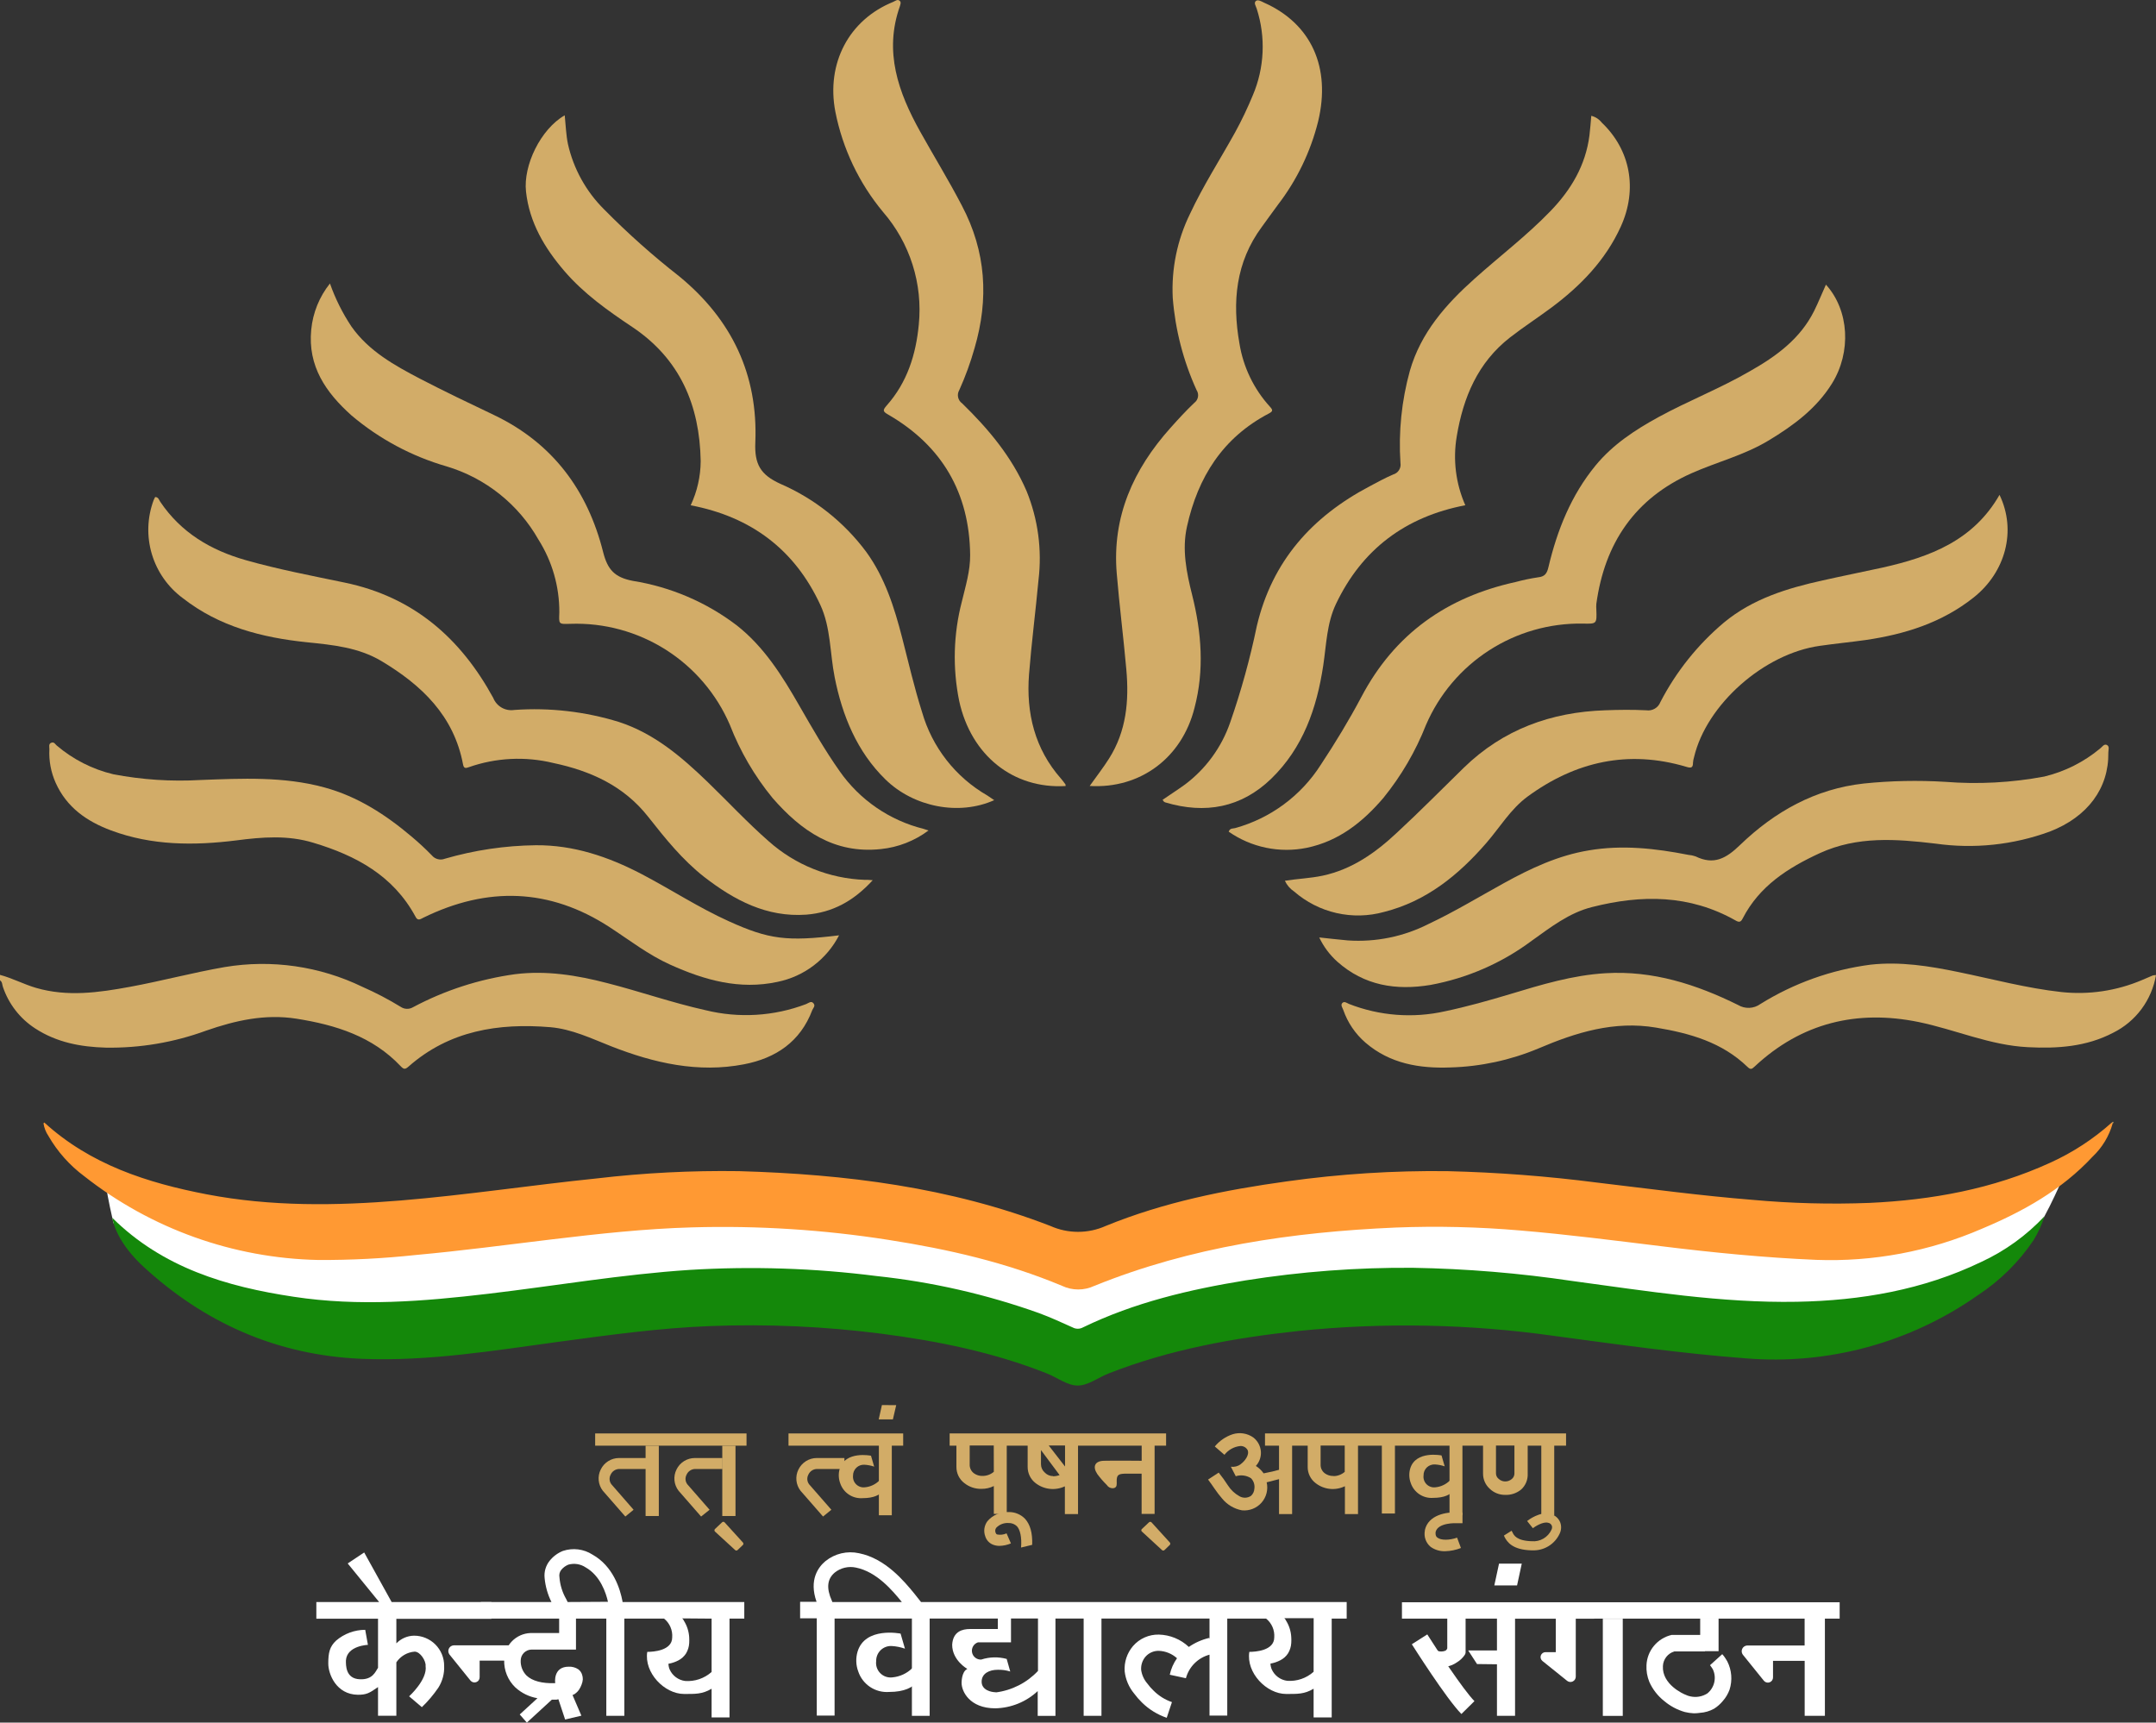
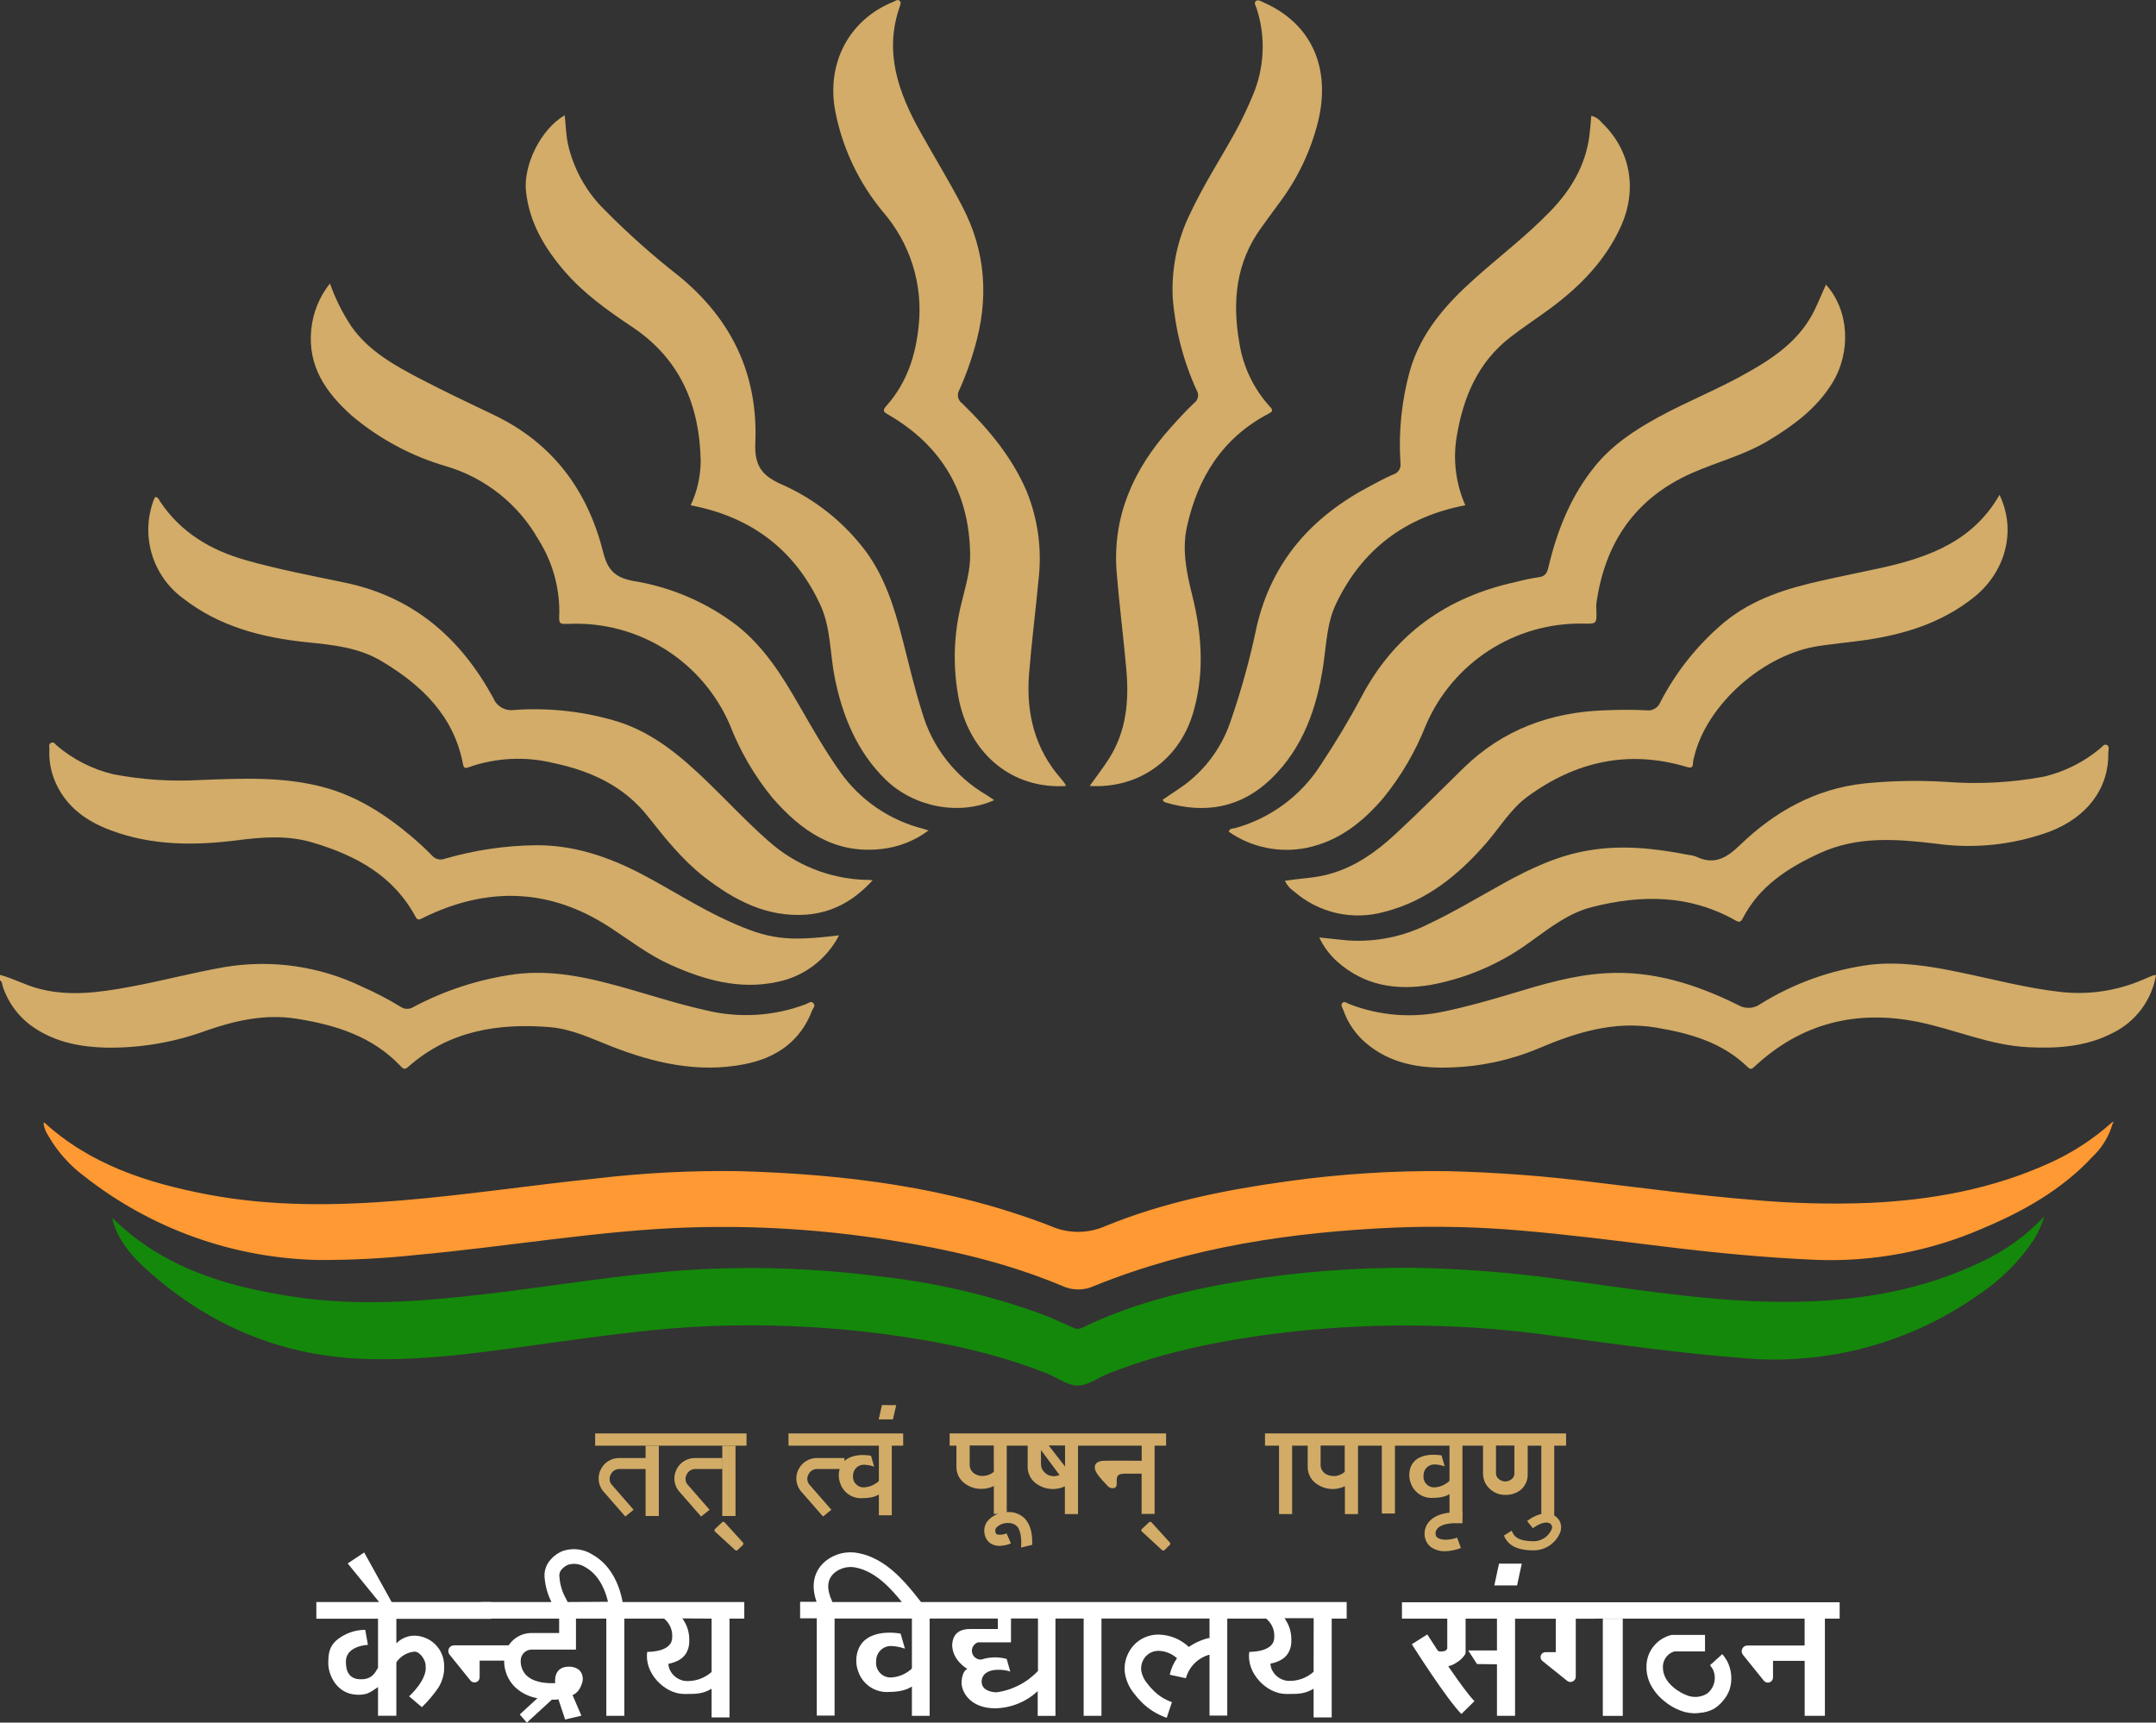
<svg xmlns="http://www.w3.org/2000/svg" width="204" height="163" viewBox="0 0 204 163" fill="none">
  <rect x="0" y="0" width="204" height="163" fill="#333333" stroke="none" />
  <g clip-path="url(#clip0_15_518)">
-     <path d="M10.735 115.73C10.735 115.73 10.066 112.834 10.099 112.443C10.131 112.052 22.17 116.724 22.17 116.724L43.558 116.056L64.163 113.339L85.203 114.562L98.247 119.539L110.02 118.24L120.504 114.79L145.441 113.415C145.441 113.415 167.09 114.594 167.209 114.709C167.329 114.823 185.884 115.524 185.884 115.524L195.19 111.525L194.891 112.133C194.891 112.133 194.092 113.915 193.434 115.111L192.842 116.273L188.385 119.81C188.385 119.81 176.27 123.701 176.074 123.722C175.878 123.744 169.274 124.967 169.274 124.967C169.274 124.967 155.773 125.048 155.616 124.967C155.458 124.885 134.538 122.696 134.538 122.696L111.933 124.461C111.933 124.461 102.72 126.423 102.639 126.461C102.557 126.499 95.524 126.694 95.366 126.656C95.209 126.618 68.19 122.027 68.19 122.027L54.222 123.755C54.222 123.755 38.78 126.222 38.514 126.222C38.248 126.222 23.295 124.108 23.295 124.108L13.376 118.447L10.735 115.73Z" fill="white" />
    <path d="M0 92.247C1.169 92.557 2.239 93.133 3.402 93.475C6.386 94.344 9.343 93.921 12.3 93.377C15.257 92.834 18.246 92.03 21.257 91.508C25.695 90.765 30.253 91.42 34.302 93.383C35.542 93.928 36.744 94.556 37.9 95.263C38.073 95.384 38.278 95.452 38.489 95.459C38.701 95.466 38.91 95.411 39.09 95.301C42.097 93.701 45.363 92.645 48.738 92.182C51.711 91.812 54.597 92.285 57.434 93.019C60.559 93.817 63.603 94.888 66.761 95.589C69.915 96.366 73.23 96.165 76.267 95.013C76.484 94.931 76.751 94.67 76.968 94.931C77.186 95.192 76.936 95.377 76.859 95.578C75.729 98.572 73.413 100.125 70.402 100.707C66.054 101.549 61.88 100.593 57.825 99.001C55.95 98.262 54.102 97.371 52.075 97.197C47.183 96.789 42.52 97.512 38.655 100.924C38.34 101.201 38.21 101.201 37.916 100.892C35.242 98.061 31.763 96.98 28.051 96.393C25.078 95.925 22.268 96.561 19.491 97.528C16.453 98.641 13.236 99.185 10.001 99.131C7.647 99.066 5.365 98.642 3.332 97.316C1.896 96.387 0.817 94.998 0.272 93.377C0.201 93.171 0.228 92.91 0 92.763V92.247Z" fill="#D2AC68" />
    <path d="M199.896 106.319C199.557 107.517 198.9 108.6 197.994 109.455C195.065 112.606 191.407 114.643 187.515 116.273C182.579 118.41 177.226 119.414 171.851 119.213C166.959 119.006 162.067 118.523 157.219 117.925C152.757 117.382 148.305 116.806 143.821 116.431C139.914 116.094 135.989 116.002 132.07 116.154C122.287 116.578 112.683 117.974 103.546 121.674C103.069 121.898 102.549 122.015 102.022 122.015C101.495 122.015 100.974 121.898 100.497 121.674C95.236 119.468 89.714 118.202 84.094 117.327C77.94 116.358 71.71 115.96 65.484 116.138C61.043 116.262 56.635 116.746 52.227 117.273C47.939 117.789 43.656 118.36 39.351 118.751C36.282 119.082 33.198 119.24 30.111 119.224C22.062 119.057 14.286 116.272 7.963 111.291C6.588 110.267 5.437 108.973 4.582 107.488C4.341 107.13 4.181 106.724 4.114 106.298L4.191 106.216C8.555 110.199 13.925 111.927 19.567 113.013C25.649 114.176 31.774 114.1 37.916 113.595C44.058 113.089 50.27 112.144 56.456 111.508C60.925 110.982 65.424 110.752 69.924 110.818C79.996 111.106 89.92 112.34 99.383 116.002C100.208 116.371 101.102 116.562 102.005 116.562C102.909 116.562 103.803 116.371 104.628 116.002C110.118 113.758 115.906 112.595 121.771 111.785C126.796 111.081 131.867 110.758 136.94 110.818C141.694 110.933 146.438 111.296 151.153 111.905C156.045 112.486 160.937 113.144 165.829 113.535C169.505 113.87 173.2 113.966 176.889 113.823C182.803 113.551 188.559 112.508 193.994 110.02C196.119 109.057 198.084 107.774 199.82 106.216L199.896 106.319Z" fill="#FF9933" />
    <path d="M10.62 115.23C15.382 119.952 21.42 121.75 27.801 122.706C33.937 123.641 40.057 123.146 46.172 122.424C52.531 121.674 58.847 120.582 65.239 120.164C71.147 119.803 77.075 119.997 82.947 120.745C88.193 121.302 93.355 122.48 98.323 124.255C99.41 124.657 100.448 125.135 101.497 125.608C101.645 125.688 101.81 125.73 101.978 125.73C102.146 125.73 102.312 125.688 102.459 125.608C107.351 123.239 112.536 122.022 117.835 121.158C123.08 120.325 128.385 119.925 133.695 119.963C138.743 120.05 143.78 120.468 148.773 121.212C155.838 122.163 162.877 123.309 170.03 123.179C176.079 123.065 181.955 122.06 187.466 119.408C189.719 118.367 191.749 116.9 193.445 115.089C193.194 115.886 192.845 116.649 192.407 117.36C191.018 119.424 189.231 121.19 187.151 122.554C180.751 127.059 172.972 129.174 165.171 128.531C159.072 128.069 153.023 127.211 146.963 126.396C138.984 125.275 130.9 125.121 122.885 125.939C116.754 126.597 110.704 127.683 104.9 129.96C103.91 130.346 102.943 131.112 101.965 131.106C100.986 131.101 100.019 130.34 99.03 129.949C93.986 127.95 88.703 126.885 83.36 126.195C78.006 125.51 72.605 125.27 67.212 125.477C62.445 125.657 57.733 126.309 53.015 126.944C46.759 127.792 40.514 128.841 34.16 128.574C26.203 128.227 19.295 125.173 13.463 119.756C11.778 118.164 10.87 116.561 10.62 115.23Z" fill="#14880A" />
    <path d="M103.106 74.371C103.758 73.453 104.394 72.638 104.943 71.769C106.574 69.188 106.84 66.336 106.574 63.364C106.307 60.326 105.916 57.3 105.666 54.263C105.215 48.895 107.237 44.412 110.748 40.489C111.476 39.674 112.221 38.859 113.014 38.109C113.194 37.973 113.314 37.774 113.353 37.552C113.391 37.331 113.344 37.103 113.221 36.914C111.966 34.159 111.202 31.206 110.965 28.188C110.826 25.443 111.387 22.708 112.596 20.239C113.841 17.571 115.439 15.099 116.863 12.529C117.485 11.393 118.044 10.223 118.537 9.025C119.644 6.428 119.778 3.519 118.912 0.831C118.841 0.592 118.618 0.288 118.819 0.103C119.02 -0.081 119.363 0.136 119.591 0.245C124.064 2.228 125.95 6.368 124.722 11.486C124.01 14.349 122.715 17.035 120.917 19.375C120.401 20.065 119.906 20.772 119.395 21.467C116.922 24.809 116.58 28.569 117.276 32.502C117.636 34.732 118.636 36.808 120.156 38.479C120.45 38.799 120.461 38.919 120.042 39.136C115.694 41.418 113.346 45.151 112.313 49.818C111.824 51.992 112.264 54.165 112.803 56.306C113.688 59.848 113.966 63.402 113.025 66.977C111.84 71.72 107.884 74.654 103.106 74.371Z" fill="#D2AC68" />
    <path d="M100.829 74.377C95.877 74.67 91.882 71.486 90.757 66.325C90.124 63.209 90.211 59.991 91.013 56.914C91.361 55.458 91.812 54.013 91.795 52.502C91.73 46.629 89.127 42.179 84.056 39.239C83.512 38.93 83.512 38.816 83.903 38.365C85.833 36.191 86.665 33.562 86.936 30.715C87.127 28.802 86.926 26.871 86.345 25.039C85.764 23.207 84.814 21.512 83.555 20.06C81.278 17.322 79.725 14.056 79.039 10.562C78.164 5.998 80.322 1.869 84.523 0.174C84.719 0.092 84.936 -0.12 85.148 0.098C85.278 0.228 85.192 0.424 85.148 0.587C83.621 4.89 84.996 8.737 87.067 12.453C88.371 14.795 89.784 17.088 91.013 19.457C93.306 23.803 93.578 28.28 92.214 32.937C91.831 34.295 91.348 35.623 90.768 36.909C90.645 37.114 90.605 37.358 90.656 37.592C90.706 37.826 90.843 38.032 91.04 38.169C93.535 40.598 95.747 43.239 97.138 46.477C98.219 49.136 98.606 52.027 98.263 54.877C97.986 57.86 97.6 60.853 97.366 63.809C97.084 67.482 97.91 70.872 100.399 73.687C100.551 73.855 100.682 74.051 100.818 74.23C100.827 74.278 100.831 74.328 100.829 74.377Z" fill="#D2AC68" />
    <path d="M94.073 75.713C90.746 77.208 86.463 76.376 83.778 73.752C81.093 71.128 79.697 67.727 78.974 64.075C78.522 61.793 78.615 59.381 77.62 57.24C75.202 52.008 71.071 48.9 65.353 47.813C65.968 46.504 66.29 45.076 66.299 43.63C66.206 38.365 64.358 33.975 59.836 30.948C57.51 29.394 55.227 27.781 53.385 25.629C51.542 23.477 50.091 21.07 49.77 18.126C49.498 15.653 51.151 12.22 53.434 10.91C53.531 11.85 53.559 12.763 53.738 13.627C54.267 15.976 55.457 18.125 57.168 19.821C59.395 22.079 61.766 24.192 64.266 26.145C69.25 30.236 71.734 35.463 71.468 41.864C71.381 43.912 71.946 44.923 73.837 45.781C77.06 47.18 79.859 49.398 81.958 52.214C83.735 54.659 84.626 57.49 85.365 60.364C85.969 62.706 86.507 65.059 87.241 67.368C88.195 70.706 90.411 73.541 93.421 75.273C93.616 75.398 93.801 75.523 94.073 75.713Z" fill="#D2AC68" />
    <path d="M110.003 75.681C110.715 75.192 111.438 74.73 112.134 74.225C114.105 72.742 115.589 70.704 116.395 68.373C117.437 65.382 118.281 62.325 118.923 59.223C120.374 53.089 124.13 48.9 129.587 46.02C130.326 45.629 131.059 45.222 131.826 44.896C132.054 44.831 132.25 44.684 132.376 44.483C132.503 44.283 132.551 44.043 132.511 43.809C132.317 40.871 132.618 37.921 133.402 35.083C134.44 31.47 136.815 28.791 139.533 26.363C141.919 24.227 144.474 22.288 146.702 19.978C148.659 17.957 150.034 15.632 150.393 12.812C150.469 12.22 150.507 11.617 150.566 10.959C150.959 11.055 151.308 11.281 151.556 11.6C154.273 14.186 154.969 17.897 153.36 21.44C151.914 24.624 149.555 27.047 146.794 29.106C145.501 30.068 144.142 30.948 142.87 31.937C139.826 34.312 138.451 37.599 137.837 41.288C137.462 43.494 137.743 45.761 138.647 47.808C132.973 48.895 128.864 51.986 126.407 57.153C125.543 58.968 125.499 61.005 125.206 62.962C124.597 67.009 123.293 70.764 120.287 73.681C117.444 76.431 114.036 77.05 110.275 75.931C110.219 75.915 110.167 75.887 110.123 75.849C110.079 75.796 110.039 75.74 110.003 75.681Z" fill="#D2AC68" />
    <path d="M31.22 26.824C31.727 28.264 32.411 29.635 33.258 30.905C34.889 33.219 37.307 34.561 39.737 35.833C42.036 37.028 44.379 38.147 46.721 39.261C52.287 41.913 55.602 46.395 57.07 52.247C57.494 53.91 58.157 54.632 59.874 54.964C63.451 55.534 66.831 56.98 69.712 59.174C72.305 61.212 74.017 63.956 75.636 66.781C76.843 68.878 78.039 70.976 79.441 72.964C81.342 75.687 84.165 77.628 87.387 78.43C87.491 78.457 87.594 78.495 87.855 78.582C86.539 79.568 84.98 80.177 83.344 80.343C78.947 80.815 75.794 78.609 73.093 75.502C71.391 73.425 70.03 71.093 69.06 68.59C67.801 65.663 65.687 63.184 62.995 61.477C60.302 59.771 57.157 58.917 53.972 59.028C52.825 59.066 52.885 59.071 52.923 57.941C52.935 55.507 52.251 53.12 50.95 51.062C49.055 47.716 45.939 45.231 42.253 44.13C38.946 43.175 35.879 41.53 33.253 39.305C30.823 37.131 29.111 34.643 29.448 31.198C29.601 29.599 30.217 28.079 31.22 26.824Z" fill="#D2AC68" />
    <path d="M172.769 26.933C174.981 29.367 175.182 33.328 173.345 36.284C171.872 38.658 169.709 40.25 167.367 41.668C165.024 43.086 162.475 43.7 160.062 44.776C154.686 47.161 151.833 51.405 151.045 57.137C151.03 57.318 151.03 57.499 151.045 57.68C151.094 59.039 151.094 59.039 149.757 59.006C146.614 58.957 143.527 59.841 140.887 61.548C138.247 63.254 136.174 65.705 134.929 68.59C133.948 71.087 132.587 73.418 130.896 75.502C128.945 77.789 126.668 79.598 123.646 80.223C122.375 80.482 121.065 80.48 119.796 80.217C118.526 79.955 117.323 79.438 116.259 78.696C116.379 78.338 116.667 78.414 116.863 78.359C120.208 77.436 123.093 75.307 124.961 72.383C126.347 70.291 127.646 68.145 128.82 65.933C131.972 59.957 136.924 56.49 143.43 55.067C144.124 54.88 144.828 54.733 145.539 54.627C146.186 54.562 146.376 54.241 146.512 53.67C147.343 50.155 148.659 46.862 150.979 44.037C152.61 42.059 154.697 40.69 156.904 39.479C159.736 37.93 162.752 36.762 165.562 35.132C168.062 33.719 170.329 32.073 171.65 29.427C172.041 28.639 172.372 27.813 172.769 26.933Z" fill="#D2AC68" />
    <path d="M82.577 83.288C80.778 85.254 78.773 86.352 76.289 86.548C72.544 86.814 69.484 85.184 66.63 82.978C64.554 81.348 62.94 79.332 61.337 77.295C59.032 74.366 55.901 72.948 52.358 72.198C49.708 71.554 46.929 71.692 44.357 72.595C44.058 72.703 43.889 72.725 43.813 72.334C42.949 67.727 39.9 64.831 36.095 62.554C33.921 61.255 31.47 61.022 29.029 60.772C24.785 60.332 20.746 59.294 17.306 56.605C15.9 55.569 14.869 54.105 14.369 52.433C13.869 50.761 13.927 48.972 14.534 47.335C14.572 47.232 14.632 47.134 14.681 47.031C14.99 47.031 15.05 47.313 15.164 47.482C17.132 50.4 19.931 52.062 23.268 53.008C26.35 53.882 29.486 54.475 32.611 55.127C39.134 56.48 43.58 60.381 46.672 66.042C46.826 66.43 47.108 66.753 47.47 66.96C47.833 67.166 48.255 67.243 48.667 67.178C52.012 66.942 55.372 67.328 58.575 68.319C61.907 69.405 64.489 71.617 66.951 73.991C68.88 75.855 70.701 77.822 72.723 79.593C75.241 81.84 78.465 83.136 81.838 83.255C82.017 83.239 82.186 83.26 82.577 83.288Z" fill="#D2AC68" />
    <path d="M189.194 46.825C190.825 50.215 189.765 54.138 186.749 56.534C183.732 58.93 180.226 60.022 176.498 60.565C175.068 60.766 173.639 60.902 172.209 61.109C166.916 61.837 161.464 66.662 160.29 71.649C160.237 71.815 160.204 71.987 160.192 72.16C160.192 72.654 160.018 72.703 159.551 72.557C154.067 70.927 149.066 72.057 144.528 75.382C142.941 76.55 141.914 78.294 140.631 79.772C137.995 82.809 134.956 85.282 130.956 86.292C129.489 86.698 127.944 86.734 126.459 86.396C124.975 86.058 123.597 85.358 122.45 84.358C122.07 84.107 121.767 83.755 121.575 83.342C122.787 83.146 123.983 83.108 125.157 82.858C127.94 82.261 130.157 80.685 132.174 78.794C134.348 76.784 136.402 74.698 138.506 72.644C142.223 69.025 146.756 67.379 151.871 67.21C153.17 67.161 154.469 67.145 155.768 67.21C156.046 67.253 156.33 67.199 156.573 67.057C156.817 66.916 157.004 66.696 157.105 66.433C158.593 63.557 160.634 61.002 163.111 58.914C165.828 56.659 169.122 55.654 172.487 54.915C174.367 54.491 176.259 54.116 178.145 53.703C182.585 52.703 186.705 51.177 189.194 46.825Z" fill="#D2AC68" />
    <path d="M124.825 88.705C125.804 88.808 126.684 88.911 127.543 88.987C130.172 89.163 132.801 88.629 135.152 87.439C137.614 86.281 139.924 84.874 142.299 83.565C144.832 82.168 147.43 80.946 150.322 80.468C153.496 79.924 156.632 80.278 159.757 80.891C159.987 80.909 160.214 80.957 160.431 81.033C162.16 81.88 163.323 81.239 164.654 79.946C167.916 76.806 171.753 74.643 176.362 74.138C178.917 73.876 181.489 73.824 184.053 73.98C187.188 74.228 190.343 74.059 193.434 73.48C195.378 73.01 197.187 72.099 198.722 70.818C198.907 70.677 199.097 70.345 199.364 70.498C199.63 70.65 199.483 70.97 199.489 71.22C199.543 74.573 197.543 77.295 193.95 78.686C190.496 79.952 186.782 80.344 183.14 79.826C179.411 79.386 175.748 79.099 172.188 80.728C169.166 82.119 166.464 83.847 164.888 86.917C164.714 87.259 164.557 87.292 164.225 87.102C159.877 84.641 155.322 84.641 150.637 85.83C148.463 86.374 146.713 87.748 144.93 89.02C142.102 91.13 138.824 92.56 135.353 93.198C132.092 93.741 129.086 93.263 126.537 90.998C125.82 90.354 125.238 89.575 124.825 88.705Z" fill="#D2AC68" />
    <path d="M79.392 88.504C78.812 89.627 77.987 90.607 76.977 91.369C75.968 92.132 74.8 92.658 73.56 92.91C69.989 93.681 66.663 92.747 63.418 91.28C61.347 90.351 59.575 88.965 57.689 87.737C52.004 84.032 46.107 83.874 40.069 86.83C39.775 86.977 39.525 87.178 39.307 86.727C37.22 82.864 33.698 80.957 29.649 79.745C27.236 79.006 24.801 79.202 22.36 79.522C18.344 80.022 14.365 80.017 10.506 78.577C8.218 77.724 6.316 76.403 5.272 74.084C4.82 73.08 4.615 71.982 4.674 70.883C4.674 70.671 4.577 70.378 4.859 70.28C5.142 70.182 5.218 70.427 5.37 70.546C6.913 71.861 8.746 72.792 10.718 73.263C13.437 73.784 16.21 73.966 18.974 73.806C22.888 73.66 26.823 73.459 30.666 74.502C33.823 75.355 36.498 77.088 38.96 79.174C39.623 79.73 40.258 80.32 40.862 80.94C41.008 81.116 41.206 81.241 41.428 81.297C41.649 81.354 41.883 81.339 42.096 81.255C44.893 80.443 47.787 80.014 50.7 79.979C54.276 79.951 57.554 81.065 60.684 82.695C63.467 84.151 66.12 85.89 68.973 87.178C72.745 88.889 74.463 89.107 79.392 88.504Z" fill="#D2AC68" />
    <path d="M204 92.263C203.803 93.429 203.333 94.531 202.629 95.48C201.924 96.43 201.004 97.198 199.945 97.724C197.407 99.05 194.673 99.234 191.869 99.088C188.276 98.908 184.998 97.42 181.542 96.708C175.726 95.518 170.454 96.778 166.03 100.913C165.769 101.158 165.649 101.245 165.356 100.962C162.942 98.626 159.92 97.773 156.692 97.235C152.724 96.567 149.115 97.697 145.544 99.218C142.906 100.321 140.087 100.927 137.228 101.006C134.326 101.114 131.527 100.658 129.206 98.664C128.24 97.833 127.513 96.76 127.097 95.556C127.026 95.35 126.825 95.111 127.01 94.909C127.195 94.708 127.44 94.909 127.641 94.996C130.531 96.128 133.694 96.37 136.723 95.692C138.81 95.252 140.859 94.676 142.903 94.062C145.849 93.171 148.805 92.274 151.909 92.09C156.387 91.818 160.507 93.144 164.453 95.094C164.775 95.287 165.146 95.382 165.521 95.367C165.896 95.351 166.258 95.226 166.562 95.007C169.732 93.033 173.289 91.762 176.992 91.28C179.797 90.97 182.564 91.41 185.314 91.981C188.575 92.649 191.749 93.508 195.054 93.872C197.645 94.149 200.264 93.76 202.663 92.742C203.011 92.6 203.353 92.443 203.696 92.301C203.796 92.28 203.898 92.267 204 92.263Z" fill="#D2AC68" />
    <path d="M199.82 106.243C199.858 106.205 199.918 106.135 199.924 106.135C200.016 106.205 199.967 106.265 199.896 106.319L199.82 106.243Z" fill="#D2AC68" />
    <path d="M138.277 162.185C136.848 160.734 133.717 155.79 133.587 155.584L135.049 154.654C135.924 156.04 138.435 159.87 139.511 160.968L138.277 162.185Z" fill="white" />
    <path d="M136.451 157.735C136.129 157.73 135.809 157.683 135.5 157.594L135.967 156.197C136.222 156.297 136.506 156.297 136.761 156.197C136.845 156.147 136.909 156.068 136.94 155.975V152.954H138.674V156.138C138.68 156.217 138.68 156.297 138.674 156.377C138.666 156.448 138.641 156.517 138.604 156.578C138.398 156.887 138.122 157.144 137.799 157.328L137.701 157.393C137.326 157.624 136.892 157.742 136.451 157.735Z" fill="white" />
    <path d="M139.756 157.458L138.919 156.17H141.642V152.905H143.354V162.359H141.642V157.48L139.756 157.458Z" fill="white" />
    <path d="M150.844 153.171H149.099V158.653C149.098 158.748 149.072 158.84 149.021 158.92C148.971 159 148.899 159.064 148.815 159.105C148.73 159.146 148.635 159.163 148.541 159.153C148.447 159.144 148.358 159.108 148.284 159.05C147.854 158.713 146.767 157.833 145.941 157.165C145.866 157.104 145.811 157.021 145.784 156.928C145.758 156.835 145.761 156.736 145.793 156.645C145.826 156.554 145.885 156.475 145.964 156.419C146.043 156.363 146.138 156.333 146.235 156.333H147.207V153.166H143.011V151.981H150.827" fill="white" />
    <path d="M172.671 153.03V162.359H170.758V157.154H167.763V158.719C167.765 158.821 167.735 158.922 167.676 159.006C167.618 159.091 167.534 159.155 167.438 159.189C167.341 159.223 167.236 159.226 167.137 159.197C167.038 159.168 166.951 159.109 166.888 159.028C166.187 158.159 165.258 157.012 164.899 156.562C164.842 156.482 164.808 156.388 164.8 156.291C164.792 156.194 164.81 156.096 164.853 156.008C164.896 155.92 164.961 155.845 165.043 155.792C165.125 155.738 165.22 155.707 165.317 155.703H170.753V153.019" fill="white" />
    <path d="M153.545 153.171H151.659V162.364H153.545V153.171Z" fill="white" />
-     <path d="M162.611 153.1H160.872V156.241H162.611V153.1Z" fill="white" />
    <path d="M160.279 162.12C159.986 162.108 159.694 162.066 159.41 161.995C158.704 161.792 158.048 161.444 157.485 160.973C156.87 160.492 156.381 159.867 156.061 159.153C155.853 158.648 155.76 158.102 155.79 157.556C155.821 156.886 156.071 156.245 156.5 155.73C156.93 155.215 157.517 154.854 158.17 154.703H158.252H161.328V156.263H158.431C158.126 156.352 157.857 156.534 157.662 156.785C157.467 157.036 157.355 157.342 157.344 157.659C157.252 159.381 159.263 160.289 159.518 160.376C159.644 160.438 159.777 160.484 159.915 160.512C160.191 160.578 160.478 160.588 160.758 160.541C161.038 160.494 161.306 160.392 161.546 160.24C161.879 159.972 162.112 159.598 162.205 159.181C162.299 158.763 162.249 158.327 162.062 157.942C162.032 157.891 162 157.842 161.964 157.795L161.937 157.751C161.896 157.686 161.851 157.625 161.801 157.567L162.959 156.523C163.066 156.639 163.162 156.765 163.247 156.898C163.313 156.995 163.375 157.094 163.432 157.197C163.857 158.03 163.935 158.997 163.649 159.887C163.503 160.287 163.282 160.656 162.997 160.973C162.767 161.249 162.496 161.488 162.192 161.68C161.78 161.911 161.321 162.046 160.85 162.076C160.661 162.104 160.47 162.119 160.279 162.12Z" fill="white" />
    <path d="M143.544 150.02H141.392L141.838 147.955H143.99L143.544 150.02Z" fill="white" />
    <path d="M39.172 154.774C38.859 154.779 38.551 154.846 38.265 154.971C37.978 155.096 37.719 155.277 37.503 155.502V153.177H46.493V151.59H37.057L34.459 146.901L32.899 147.939L35.873 151.59H29.932V153.166H35.769V157.811C35.53 158.164 35.275 158.952 34.052 158.898C32.687 158.849 32.731 157.561 32.731 157.121C32.823 155.708 34.813 155.643 34.813 155.643L34.557 154.22C33.549 154.222 32.574 154.582 31.807 155.236C31.182 155.817 31.062 156.404 31.062 157.409C31.062 158.414 31.812 160.332 33.851 160.365C34.677 160.365 34.938 160.218 35.769 159.637V162.353H37.503V157.295C37.696 157.007 37.952 156.766 38.251 156.591C38.55 156.416 38.886 156.311 39.231 156.284C39.775 156.284 40.319 157.181 40.27 157.637C40.465 158.93 38.71 160.512 38.71 160.512L39.916 161.538C40.502 160.977 41.026 160.356 41.482 159.686C41.87 159.071 42.059 158.352 42.025 157.626C42.027 157.251 41.954 156.88 41.811 156.533C41.668 156.186 41.458 155.871 41.193 155.606C40.927 155.341 40.612 155.131 40.265 154.988C39.919 154.845 39.547 154.772 39.172 154.774Z" fill="white" />
    <path d="M54.575 153.16H57.369V162.359H59.075V153.16H62.837C63.098 153.372 63.305 153.645 63.438 153.954C63.572 154.264 63.628 154.601 63.603 154.937C63.603 156.197 61.804 156.306 61.244 156.306C60.929 158.284 62.875 160.289 64.722 160.289C65.772 160.289 66.445 160.321 67.331 159.794V162.511H69.027V153.16H70.424V151.59H58.901C58.904 151.568 58.904 151.546 58.901 151.525C58.679 150.34 58.01 148.194 56.059 147.102C55.649 146.839 55.185 146.671 54.701 146.611C54.218 146.551 53.727 146.6 53.265 146.754C52.773 146.95 52.34 147.27 52.01 147.683C51.641 148.142 51.468 148.728 51.531 149.313C51.603 150.106 51.822 150.878 52.178 151.59H45.498V153.16H52.868M53.711 151.59C53.672 151.494 53.627 151.402 53.575 151.313C53.207 150.676 52.988 149.965 52.934 149.232C52.913 149.114 52.916 148.994 52.944 148.878C52.973 148.762 53.024 148.653 53.097 148.558C53.276 148.334 53.51 148.16 53.776 148.053C54.05 147.976 54.338 147.958 54.619 148.002C54.901 148.047 55.169 148.151 55.407 148.308C56.809 149.096 57.342 150.742 57.526 151.568L53.711 151.59ZM67.331 153.16V158.208C66.992 158.51 66.595 158.741 66.165 158.888C65.735 159.034 65.279 159.093 64.826 159.061C64.51 159.02 64.209 158.898 63.953 158.708C63.697 158.518 63.494 158.265 63.364 157.974C63.291 157.802 63.252 157.618 63.25 157.431C63.576 157.374 63.891 157.268 64.184 157.116C64.478 156.965 64.727 156.74 64.907 156.464C65.089 156.164 65.194 155.825 65.212 155.475C65.222 155.294 65.222 155.112 65.212 154.931C65.18 154.379 65.01 153.843 64.717 153.372C64.717 153.339 64.581 153.138 64.543 153.138L67.331 153.16Z" fill="white" />
    <path d="M87.947 153.155H94.415V154.144H91.774C91.078 154.144 90.17 154.361 90.094 155.632C90.094 157.116 91.529 157.92 91.529 157.92C90.958 158.186 90.986 159.256 90.986 159.256C90.986 160.023 91.73 161.647 94.171 161.647C95.665 161.618 97.096 161.038 98.187 160.017V162.364H99.867V153.155H102.535V162.359H104.22V153.155H114.444V155.105L114.417 154.986C113.726 155.146 113.071 155.436 112.487 155.839C111.718 155.113 110.708 154.696 109.65 154.671C109.188 154.661 108.728 154.753 108.306 154.941C107.883 155.128 107.507 155.407 107.204 155.757C106.638 156.42 106.355 157.279 106.416 158.148C106.503 158.921 106.815 159.652 107.313 160.251C107.539 160.557 107.79 160.844 108.063 161.109C108.723 161.756 109.52 162.246 110.395 162.544L110.889 161.06C110.234 160.836 109.639 160.464 109.15 159.974C108.936 159.771 108.741 159.549 108.568 159.311C108.252 158.947 108.046 158.5 107.976 158.023C107.958 157.794 107.986 157.564 108.058 157.345C108.13 157.127 108.244 156.925 108.395 156.752C108.552 156.576 108.746 156.436 108.963 156.342C109.179 156.248 109.414 156.203 109.65 156.208C110.287 156.233 110.895 156.481 111.368 156.909C111.035 157.377 110.802 157.907 110.683 158.469L112.21 158.8C112.354 158.265 112.637 157.778 113.029 157.387C113.421 156.996 113.909 156.715 114.444 156.572V162.337H116.123V153.16H119.803C120.065 153.373 120.271 153.645 120.405 153.954C120.538 154.264 120.595 154.601 120.569 154.937C120.569 156.197 118.77 156.306 118.211 156.306C117.895 158.284 119.841 160.289 121.689 160.289C122.738 160.289 123.412 160.321 124.293 159.794V162.511H126.005V153.16H127.423V151.59H87.148C86.98 151.362 86.605 150.927 86.501 150.775C85.55 149.623 83.784 147.472 81.278 146.972C80.728 146.851 80.158 146.855 79.609 146.983C79.061 147.112 78.548 147.363 78.109 147.716C77.452 148.259 76.517 149.466 77.262 151.568H75.707V153.133H77.283V162.337H78.968V153.155H87.947ZM78.756 151.59C78.745 151.551 78.731 151.513 78.713 151.476C78.169 150.27 78.267 149.395 78.996 148.792C79.273 148.573 79.595 148.418 79.938 148.339C80.282 148.259 80.64 148.256 80.985 148.33C82.963 148.727 84.447 150.503 85.333 151.59H78.756ZM94.225 160.126C93.785 160.126 92.882 159.925 92.882 159.131C92.882 158.338 93.622 158.001 94.399 158.001C94.802 157.988 95.204 158.043 95.589 158.164L95.252 156.974C94.461 156.759 93.624 156.78 92.844 157.034C92.642 157.046 92.442 156.983 92.282 156.858C92.121 156.733 92.012 156.554 91.975 156.355C91.937 156.156 91.972 155.949 92.076 155.774C92.179 155.599 92.342 155.468 92.535 155.404H95.66V153.149H98.214V158.11C97.161 159.23 95.75 159.948 94.225 160.142V160.126ZM124.293 158.191C123.954 158.494 123.559 158.725 123.129 158.872C122.7 159.018 122.245 159.077 121.792 159.045C121.476 159.004 121.175 158.882 120.919 158.692C120.664 158.502 120.461 158.249 120.33 157.958C120.258 157.785 120.218 157.601 120.211 157.415C120.537 157.36 120.853 157.253 121.146 157.099C121.442 156.95 121.693 156.725 121.874 156.447C122.056 156.148 122.161 155.808 122.178 155.459C122.191 155.278 122.191 155.096 122.178 154.915C122.15 154.362 121.982 153.826 121.689 153.356C121.689 153.323 121.553 153.122 121.515 153.122H124.298L124.293 158.191Z" fill="white" />
    <path d="M174.068 151.612H132.652V153.16H174.068V151.612Z" fill="white" />
    <path d="M54.787 159.887C54.883 159.738 54.963 159.579 55.026 159.414C55.093 159.251 55.134 159.079 55.146 158.903C55.148 158.758 55.126 158.612 55.08 158.474C55.02 158.268 54.894 158.087 54.722 157.958C54.452 157.779 54.132 157.691 53.809 157.708C52.319 157.708 52.531 159.224 52.531 159.224V159.267C51.292 159.311 50.357 159.061 49.814 158.539C49.628 158.349 49.483 158.123 49.39 157.874C49.296 157.625 49.255 157.359 49.27 157.094C49.279 156.827 49.389 156.574 49.58 156.387C49.77 156.2 50.025 156.093 50.292 156.089H54.499V152.894H52.906V154.524H50.189C49.524 154.55 48.896 154.832 48.433 155.309C47.971 155.787 47.71 156.424 47.705 157.089C47.691 157.566 47.777 158.041 47.957 158.483C48.136 158.925 48.406 159.326 48.748 159.658C49.335 160.199 50.065 160.558 50.852 160.691L49.178 162.228L49.852 163L52.216 160.827H52.265H52.656C52.717 160.821 52.778 160.808 52.836 160.789L53.472 162.707L55.01 162.343L54.173 160.392C54.301 160.349 54.418 160.279 54.515 160.186C54.62 160.1 54.712 159.999 54.787 159.887Z" fill="white" />
    <path d="M48.248 156.23C48.248 156.051 48.248 155.872 48.297 155.687H42.938C42.84 155.691 42.746 155.722 42.664 155.775C42.582 155.829 42.516 155.904 42.474 155.992C42.431 156.079 42.412 156.177 42.42 156.275C42.429 156.372 42.463 156.466 42.52 156.545C42.878 156.996 43.808 158.143 44.509 159.012C44.572 159.093 44.659 159.152 44.758 159.181C44.856 159.21 44.961 159.207 45.058 159.173C45.155 159.138 45.239 159.074 45.297 158.99C45.356 158.906 45.386 158.805 45.384 158.702V157.137H48.156C48.189 156.844 48.227 156.534 48.248 156.23Z" fill="white" />
    <path d="M86.311 157.855C85.806 158.349 85.146 158.654 84.442 158.719C84.233 158.745 84.02 158.724 83.821 158.656C83.622 158.587 83.441 158.474 83.293 158.325C83.144 158.176 83.032 157.995 82.964 157.796C82.897 157.596 82.876 157.384 82.903 157.175C82.899 156.984 82.935 156.793 83.008 156.616C83.081 156.438 83.189 156.278 83.327 156.144C83.465 156.011 83.629 155.907 83.808 155.84C83.988 155.772 84.179 155.742 84.371 155.752C84.799 155.777 85.221 155.861 85.626 156.002L85.213 154.578C85.213 154.578 81.86 153.899 81.142 156.284C80.96 156.902 80.983 157.561 81.208 158.164C81.41 158.764 81.806 159.28 82.333 159.63C82.861 159.98 83.489 160.145 84.121 160.099C87.083 160.099 87.121 158.295 87.121 158.295L86.311 157.855Z" fill="white" />
    <path d="M86.284 152.731V162.359H87.963V152.731" fill="white" />
    <path d="M69.315 136.795H70.636V135.638H56.314V136.795H61.157" fill="#D2AC67" />
    <path d="M84.485 134.307L84.8 132.959L83.447 132.954L83.143 134.307H84.485Z" fill="#D2AC67" />
    <path d="M121.021 139.593V143.266H122.26V136.795H123.733V138.794C123.728 139.092 123.793 139.387 123.924 139.655C124.054 139.923 124.246 140.157 124.483 140.338C124.871 140.642 125.336 140.83 125.827 140.882C126.317 140.934 126.812 140.847 127.255 140.631V143.266H128.494V136.795H130.75V143.212H131.989V136.795H140.326V139.441C140.324 139.709 140.379 139.974 140.487 140.22C140.594 140.465 140.753 140.685 140.951 140.865C141.339 141.244 141.86 141.455 142.403 141.451C142.959 141.478 143.506 141.296 143.935 140.941C144.142 140.751 144.304 140.519 144.41 140.26C144.516 140 144.564 139.721 144.55 139.441V136.795H148.18V135.638H119.694V136.795H121.021V139.593ZM142.403 140.18C142.185 140.176 141.976 140.093 141.816 139.946C141.735 139.886 141.669 139.809 141.622 139.719C141.576 139.63 141.551 139.531 141.549 139.43V136.784H143.294V139.43C143.294 139.536 143.269 139.641 143.221 139.735C143.173 139.83 143.103 139.911 143.017 139.973C142.843 140.112 142.625 140.186 142.403 140.18ZM126.179 139.664C125.878 139.674 125.583 139.582 125.342 139.403C125.214 139.304 125.112 139.176 125.044 139.03C124.977 138.883 124.947 138.722 124.956 138.561V136.784H127.238V139.273C126.949 139.525 126.579 139.668 126.195 139.675L126.179 139.664Z" fill="#D2AC67" />
    <path d="M70.283 146.2L69.788 146.673C69.758 146.703 69.717 146.719 69.674 146.719C69.631 146.719 69.59 146.703 69.56 146.673L67.652 144.923C67.636 144.908 67.622 144.889 67.613 144.868C67.604 144.847 67.6 144.824 67.6 144.801C67.6 144.778 67.604 144.756 67.613 144.735C67.622 144.713 67.636 144.695 67.652 144.679L68.321 144.049C68.336 144.032 68.355 144.019 68.375 144.01C68.396 144.001 68.418 143.996 68.44 143.996C68.463 143.996 68.485 144.001 68.505 144.01C68.526 144.019 68.545 144.032 68.56 144.049L70.288 145.95C70.305 145.966 70.319 145.986 70.328 146.008C70.337 146.029 70.342 146.053 70.341 146.076C70.341 146.1 70.335 146.123 70.325 146.144C70.315 146.166 70.301 146.185 70.283 146.2Z" fill="#D2AC68" />
    <path d="M110.672 146.2L110.183 146.673C110.151 146.703 110.109 146.72 110.066 146.72C110.022 146.72 109.98 146.703 109.949 146.673L108.047 144.923C108.029 144.909 108.014 144.89 108.004 144.869C107.994 144.848 107.989 144.824 107.989 144.801C107.989 144.778 107.994 144.755 108.004 144.733C108.014 144.712 108.029 144.694 108.047 144.679L108.715 144.049C108.731 144.033 108.75 144.02 108.77 144.012C108.791 144.003 108.813 143.999 108.835 143.999C108.857 143.999 108.879 144.003 108.9 144.012C108.92 144.02 108.939 144.033 108.954 144.049L110.683 145.95C110.7 145.967 110.713 145.987 110.721 146.009C110.73 146.031 110.734 146.054 110.733 146.078C110.732 146.101 110.726 146.124 110.715 146.145C110.705 146.166 110.69 146.185 110.672 146.2Z" fill="#D2AC68" />
    <path d="M95.258 143.266V136.795H97.236V138.794C97.233 139.092 97.299 139.387 97.429 139.655C97.559 139.922 97.75 140.156 97.986 140.338C98.375 140.639 98.84 140.828 99.329 140.881C99.818 140.935 100.313 140.852 100.758 140.642V143.266H102.003V136.795H108.025V138.224C108.025 138.224 105.362 138.197 104.438 138.224C103.601 138.251 103.351 138.767 103.829 139.484C104.105 139.855 104.408 140.203 104.737 140.528C104.808 140.637 104.912 140.722 105.033 140.772C105.155 140.821 105.288 140.833 105.416 140.805C105.72 140.718 105.661 140.397 105.661 140.147C105.661 139.604 105.796 139.468 106.389 139.446H108.019V143.25H109.248V136.795H110.335V135.638H89.855V136.795H90.496V138.794C90.492 139.092 90.557 139.387 90.687 139.655C90.818 139.923 91.009 140.157 91.246 140.338C91.709 140.706 92.286 140.898 92.877 140.881C93.278 140.885 93.675 140.793 94.035 140.615V143.25M94.035 139.267C93.739 139.52 93.363 139.658 92.975 139.658C92.674 139.669 92.379 139.577 92.138 139.398C92.01 139.299 91.908 139.171 91.841 139.024C91.773 138.877 91.743 138.717 91.752 138.555V136.779H94.029L94.035 139.267ZM99.644 139.675C99.495 139.675 99.348 139.645 99.212 139.586C99.075 139.527 98.952 139.441 98.85 139.332C98.74 139.235 98.651 139.116 98.59 138.982C98.529 138.848 98.497 138.703 98.497 138.555V137.213L100.258 139.577C100.056 139.652 99.843 139.691 99.627 139.691L99.644 139.675ZM100.774 138.767L99.231 136.779H100.774V138.767Z" fill="#D2AC68" />
    <path d="M94.573 146.276C94.347 146.279 94.123 146.234 93.915 146.146C93.752 146.074 93.605 145.968 93.486 145.835C93.367 145.702 93.278 145.545 93.225 145.374C93.137 145.138 93.109 144.884 93.144 144.634C93.18 144.385 93.276 144.148 93.426 143.945C93.673 143.656 93.984 143.427 94.333 143.276C94.683 143.126 95.062 143.057 95.442 143.076C95.728 143.071 96.012 143.124 96.276 143.233C96.541 143.341 96.781 143.502 96.981 143.706C97.475 144.25 97.704 145.043 97.665 146.178L96.611 146.434C96.698 145.45 96.513 144.728 96.22 144.418C96.113 144.315 95.987 144.235 95.849 144.183C95.71 144.131 95.563 144.107 95.415 144.114C95.202 144.101 94.988 144.134 94.79 144.212C94.591 144.29 94.411 144.41 94.263 144.565C94.212 144.632 94.18 144.712 94.17 144.796C94.161 144.88 94.174 144.966 94.209 145.043C94.247 145.141 94.29 145.179 94.339 145.195C94.643 145.257 94.959 145.221 95.241 145.092L95.654 146.043C95.312 146.188 94.945 146.268 94.573 146.276Z" fill="#D2AC68" />
    <path d="M137.152 136.377V143.38H138.375V136.377" fill="#D2AC67" />
    <path d="M137.174 140.104C136.807 140.464 136.327 140.687 135.815 140.734C135.663 140.753 135.509 140.736 135.364 140.686C135.22 140.636 135.088 140.554 134.98 140.446C134.872 140.337 134.791 140.205 134.741 140.06C134.692 139.916 134.676 139.761 134.696 139.609C134.692 139.468 134.718 139.328 134.772 139.197C134.827 139.066 134.907 138.948 135.01 138.85C135.112 138.753 135.234 138.678 135.367 138.63C135.5 138.582 135.641 138.562 135.783 138.572C136.094 138.59 136.401 138.65 136.696 138.751L136.397 137.719C136.397 137.719 133.956 137.224 133.435 138.957C133.303 139.407 133.32 139.887 133.484 140.327C133.63 140.764 133.918 141.139 134.302 141.394C134.686 141.649 135.144 141.769 135.603 141.734C137.777 141.734 137.777 140.424 137.777 140.424L137.174 140.104Z" fill="#D2AC67" />
    <path d="M145.838 136.377V143.38H147.061V136.377" fill="#D2AC67" />
    <path d="M136.761 146.781C136.262 146.803 135.771 146.658 135.364 146.369C135.144 146.185 134.977 145.945 134.881 145.674C134.786 145.404 134.765 145.112 134.821 144.831V144.782C135.147 143.331 136.886 143.054 137.87 143.119H138.381V144.13H137.799C137.799 144.13 136.071 144.049 135.837 144.956C135.804 145.309 135.919 145.45 136.016 145.499C136.348 145.76 137.147 145.755 137.87 145.499L138.234 146.477C137.764 146.663 137.266 146.766 136.761 146.781Z" fill="#D2AC67" />
    <path d="M83.192 140.104C82.826 140.466 82.345 140.689 81.833 140.734C81.683 140.752 81.532 140.736 81.389 140.688C81.247 140.639 81.117 140.559 81.01 140.454C80.902 140.349 80.82 140.22 80.768 140.079C80.717 139.938 80.698 139.786 80.713 139.637C80.71 139.496 80.737 139.355 80.792 139.225C80.846 139.095 80.927 138.977 81.029 138.88C81.131 138.782 81.252 138.707 81.385 138.658C81.518 138.61 81.659 138.59 81.8 138.599C82.111 138.617 82.418 138.677 82.713 138.778L82.414 137.746C82.414 137.746 79.974 137.251 79.452 138.985C79.32 139.434 79.337 139.915 79.501 140.354C79.647 140.791 79.935 141.167 80.319 141.421C80.703 141.676 81.161 141.796 81.621 141.761C83.795 141.761 83.795 140.452 83.795 140.452L83.192 140.104Z" fill="#D2AC67" />
    <path d="M83.159 136.377V143.38H84.382V136.377" fill="#D2AC67" />
    <path d="M74.609 135.638V136.795H80.18H82.898H84.143H85.458V135.638H74.609Z" fill="#D2AC67" />
    <path d="M77.876 143.5L75.745 141.06C75.526 140.778 75.392 140.439 75.357 140.083C75.323 139.728 75.389 139.369 75.549 139.05C75.708 138.724 75.955 138.449 76.263 138.256C76.57 138.064 76.926 137.963 77.289 137.963H79.898V139.001H77.289C77.117 139.005 76.95 139.059 76.807 139.155C76.665 139.252 76.553 139.386 76.484 139.544C76.409 139.686 76.376 139.846 76.388 140.006C76.401 140.165 76.459 140.318 76.555 140.446L78.664 142.859L77.876 143.5Z" fill="#D2AC67" />
    <path d="M66.337 143.5L64.206 141.06C63.987 140.778 63.853 140.439 63.818 140.083C63.784 139.728 63.85 139.369 64.011 139.05C64.169 138.724 64.416 138.449 64.724 138.256C65.031 138.064 65.387 137.963 65.75 137.963H68.364V139.001H65.766C65.594 139.005 65.427 139.059 65.285 139.155C65.142 139.252 65.03 139.386 64.962 139.544C64.886 139.686 64.853 139.846 64.866 140.006C64.878 140.165 64.936 140.318 65.032 140.446L67.141 142.859L66.337 143.5Z" fill="#D2AC67" />
    <path d="M59.168 143.5L57.037 141.06C56.818 140.778 56.684 140.439 56.649 140.083C56.615 139.728 56.681 139.369 56.842 139.05C56.999 138.723 57.246 138.448 57.554 138.256C57.862 138.063 58.218 137.962 58.581 137.963H61.195V139.001H58.581C58.409 139.005 58.242 139.059 58.099 139.155C57.957 139.252 57.845 139.387 57.776 139.544C57.701 139.686 57.668 139.846 57.68 140.006C57.693 140.165 57.751 140.318 57.847 140.446L59.95 142.859L59.168 143.5Z" fill="#D2AC67" />
    <path d="M145.017 146.7H144.903C143.158 146.651 142.609 145.961 142.327 145.369C142.327 145.342 142.327 145.32 142.294 145.304L143.028 144.842L143.109 144.994C143.24 145.271 143.49 145.793 144.93 145.836C145.316 145.87 145.703 145.784 146.037 145.589C146.372 145.395 146.638 145.101 146.8 144.749C146.831 144.691 146.85 144.626 146.856 144.56C146.861 144.494 146.853 144.427 146.832 144.364C146.801 144.29 146.751 144.225 146.688 144.176C146.624 144.128 146.548 144.097 146.468 144.087C146.001 143.967 145.262 144.434 145.039 144.603L144.495 143.924C144.615 143.826 145.713 143 146.669 143.25C146.882 143.294 147.081 143.391 147.247 143.53C147.414 143.669 147.544 143.847 147.626 144.049C147.691 144.224 147.72 144.411 147.71 144.598C147.699 144.785 147.65 144.968 147.566 145.135C147.341 145.617 146.979 146.022 146.526 146.3C146.073 146.578 145.548 146.717 145.017 146.7Z" fill="#D2AC67" />
-     <path d="M117.401 138.55C117.131 138.746 116.797 138.831 116.466 138.789L116.928 139.686C117.167 139.61 117.42 139.588 117.669 139.62C117.918 139.653 118.157 139.74 118.368 139.876C118.495 140.004 118.59 140.161 118.645 140.332C118.701 140.504 118.716 140.686 118.689 140.865C118.676 141.125 118.561 141.369 118.368 141.544C118.209 141.651 118.022 141.712 117.83 141.718C117.638 141.725 117.448 141.678 117.281 141.582C116.84 141.339 116.466 140.99 116.194 140.566C115.923 140.143 115.629 139.735 115.314 139.343L114.308 140.001C114.759 140.593 115.14 141.24 115.634 141.794C116.108 142.379 116.775 142.776 117.515 142.913C117.859 142.948 118.206 142.9 118.528 142.774C118.849 142.648 119.136 142.447 119.365 142.188C119.593 141.928 119.757 141.618 119.841 141.283C119.926 140.948 119.93 140.598 119.852 140.262L121.445 139.854L121.195 139.028C120.658 139.186 120.114 139.315 119.564 139.414C119.367 139.135 119.118 138.897 118.83 138.713C119.001 138.526 119.13 138.306 119.212 138.067C119.293 137.828 119.324 137.574 119.303 137.322C119.279 137.07 119.205 136.826 119.085 136.604C118.964 136.382 118.8 136.186 118.602 136.029C118.321 135.828 117.997 135.695 117.655 135.64C117.314 135.585 116.964 135.611 116.634 135.714C115.973 135.933 115.387 136.334 114.944 136.871L115.857 137.659C116.038 137.426 116.264 137.232 116.522 137.089C116.78 136.946 117.064 136.857 117.357 136.828C117.496 136.82 117.635 136.852 117.757 136.919C117.879 136.986 117.98 137.086 118.048 137.208C118.254 137.686 117.743 138.295 117.384 138.55" fill="#D2AC67" />
    <path d="M62.337 136.795H61.086V143.451H62.337V136.795Z" fill="#D2AC67" />
    <path d="M69.593 136.795H68.342V143.451H69.593V136.795Z" fill="#D2AC67" />
  </g>
  <defs>
    <clipPath id="clip0_15_518">
      <rect width="204" height="163" fill="white" />
    </clipPath>
  </defs>
</svg>